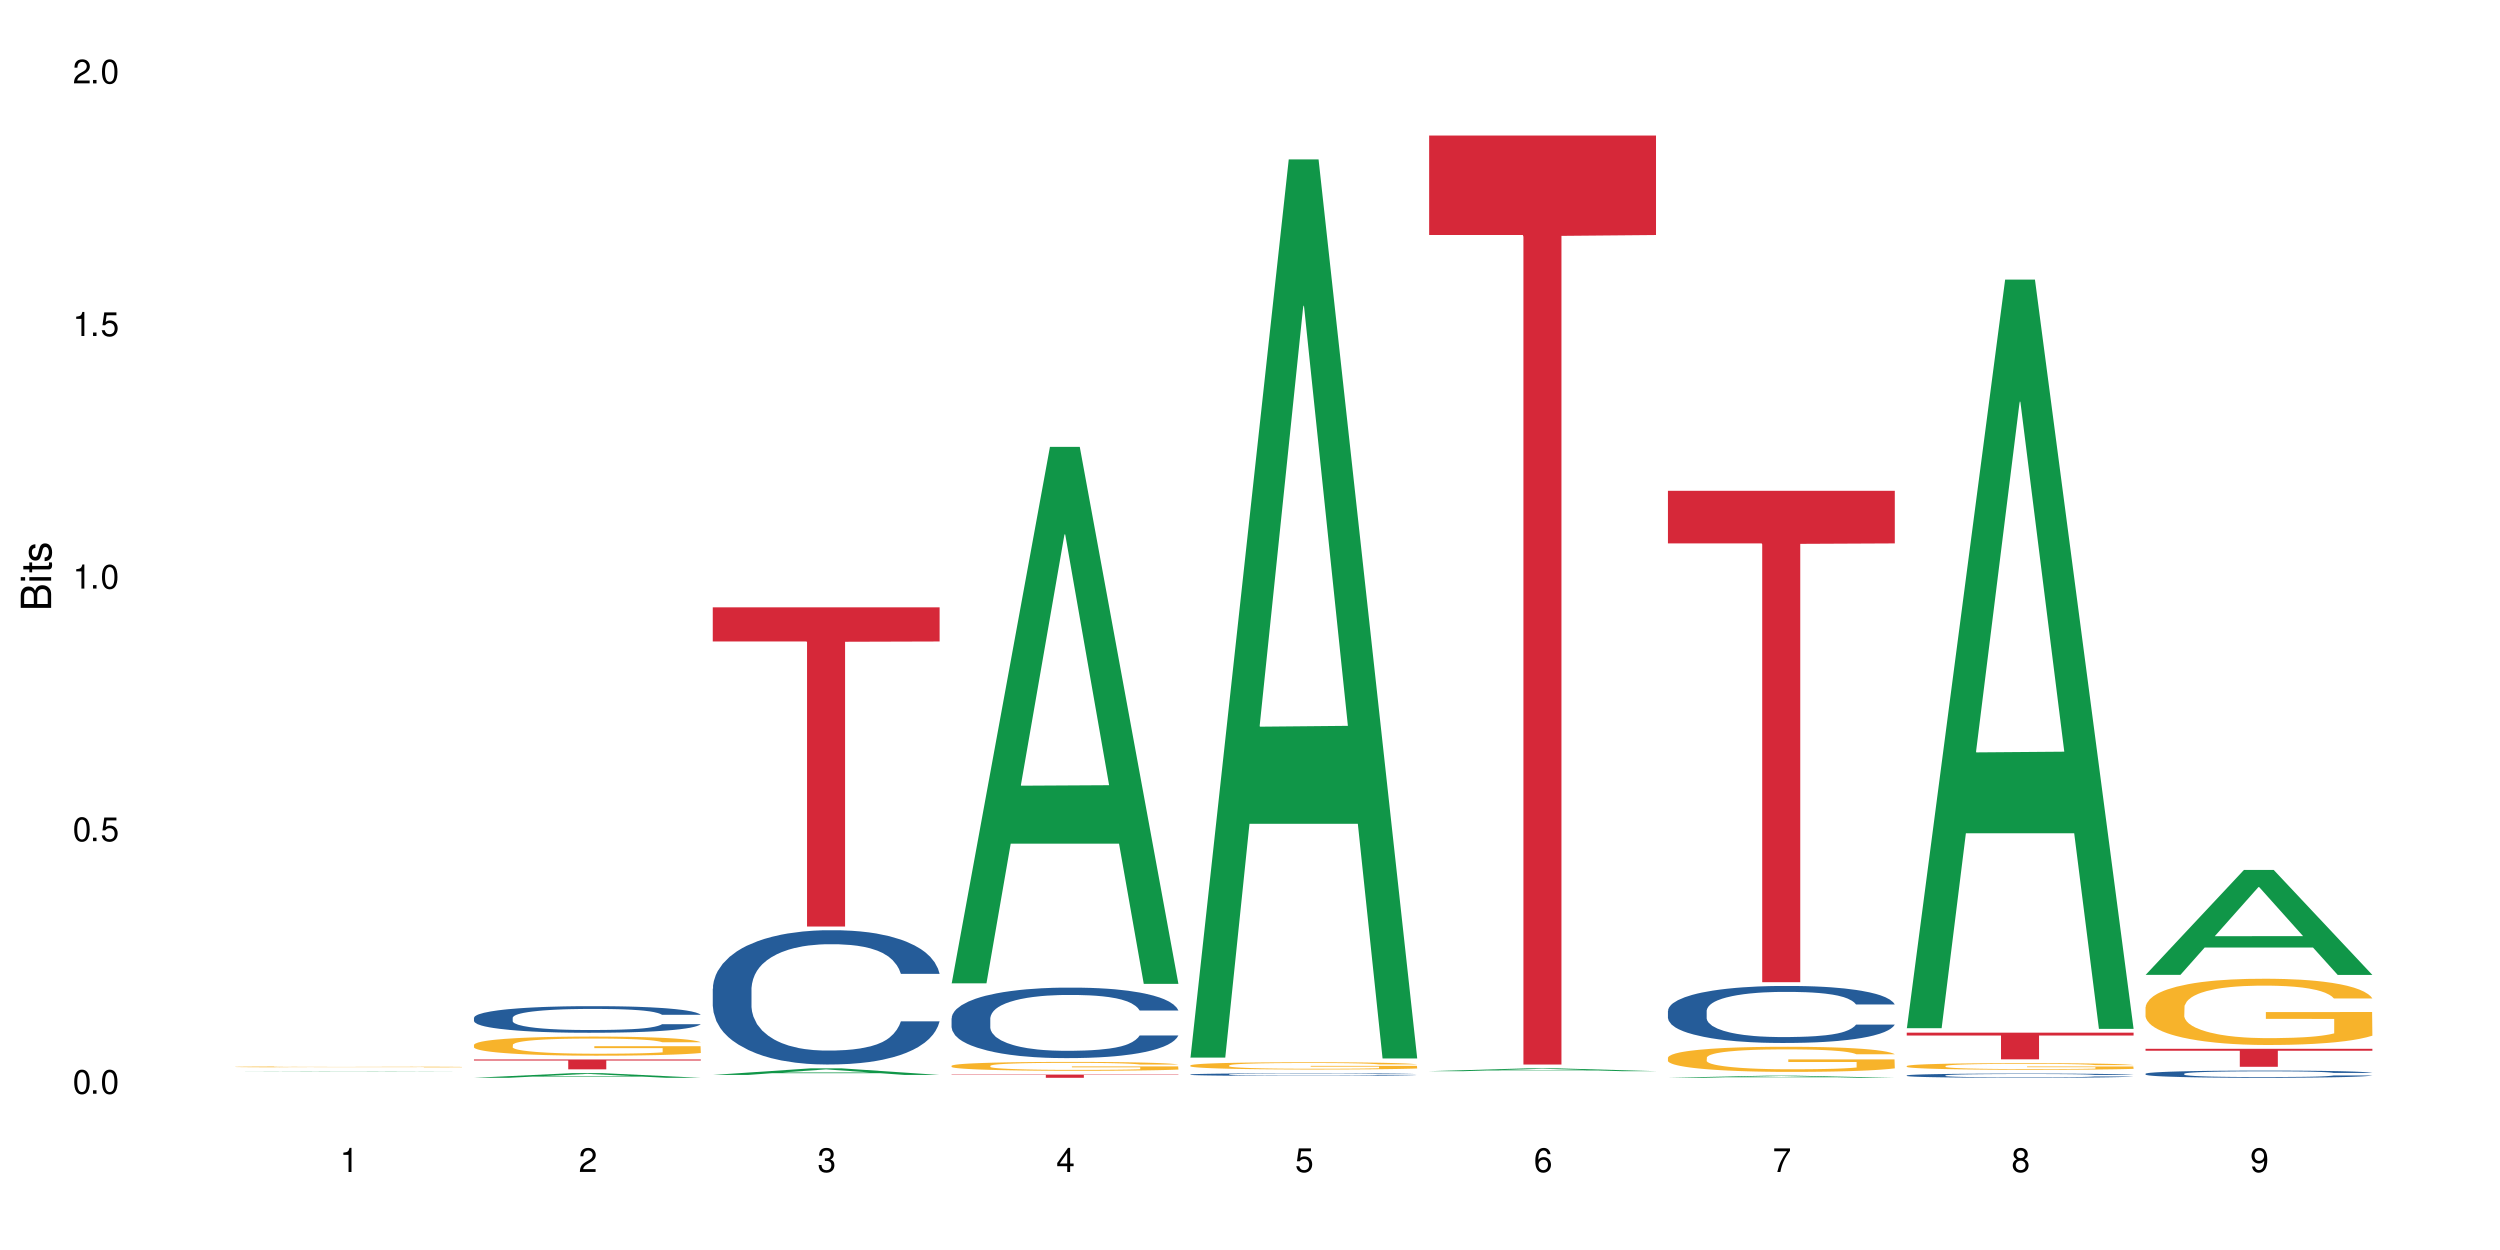
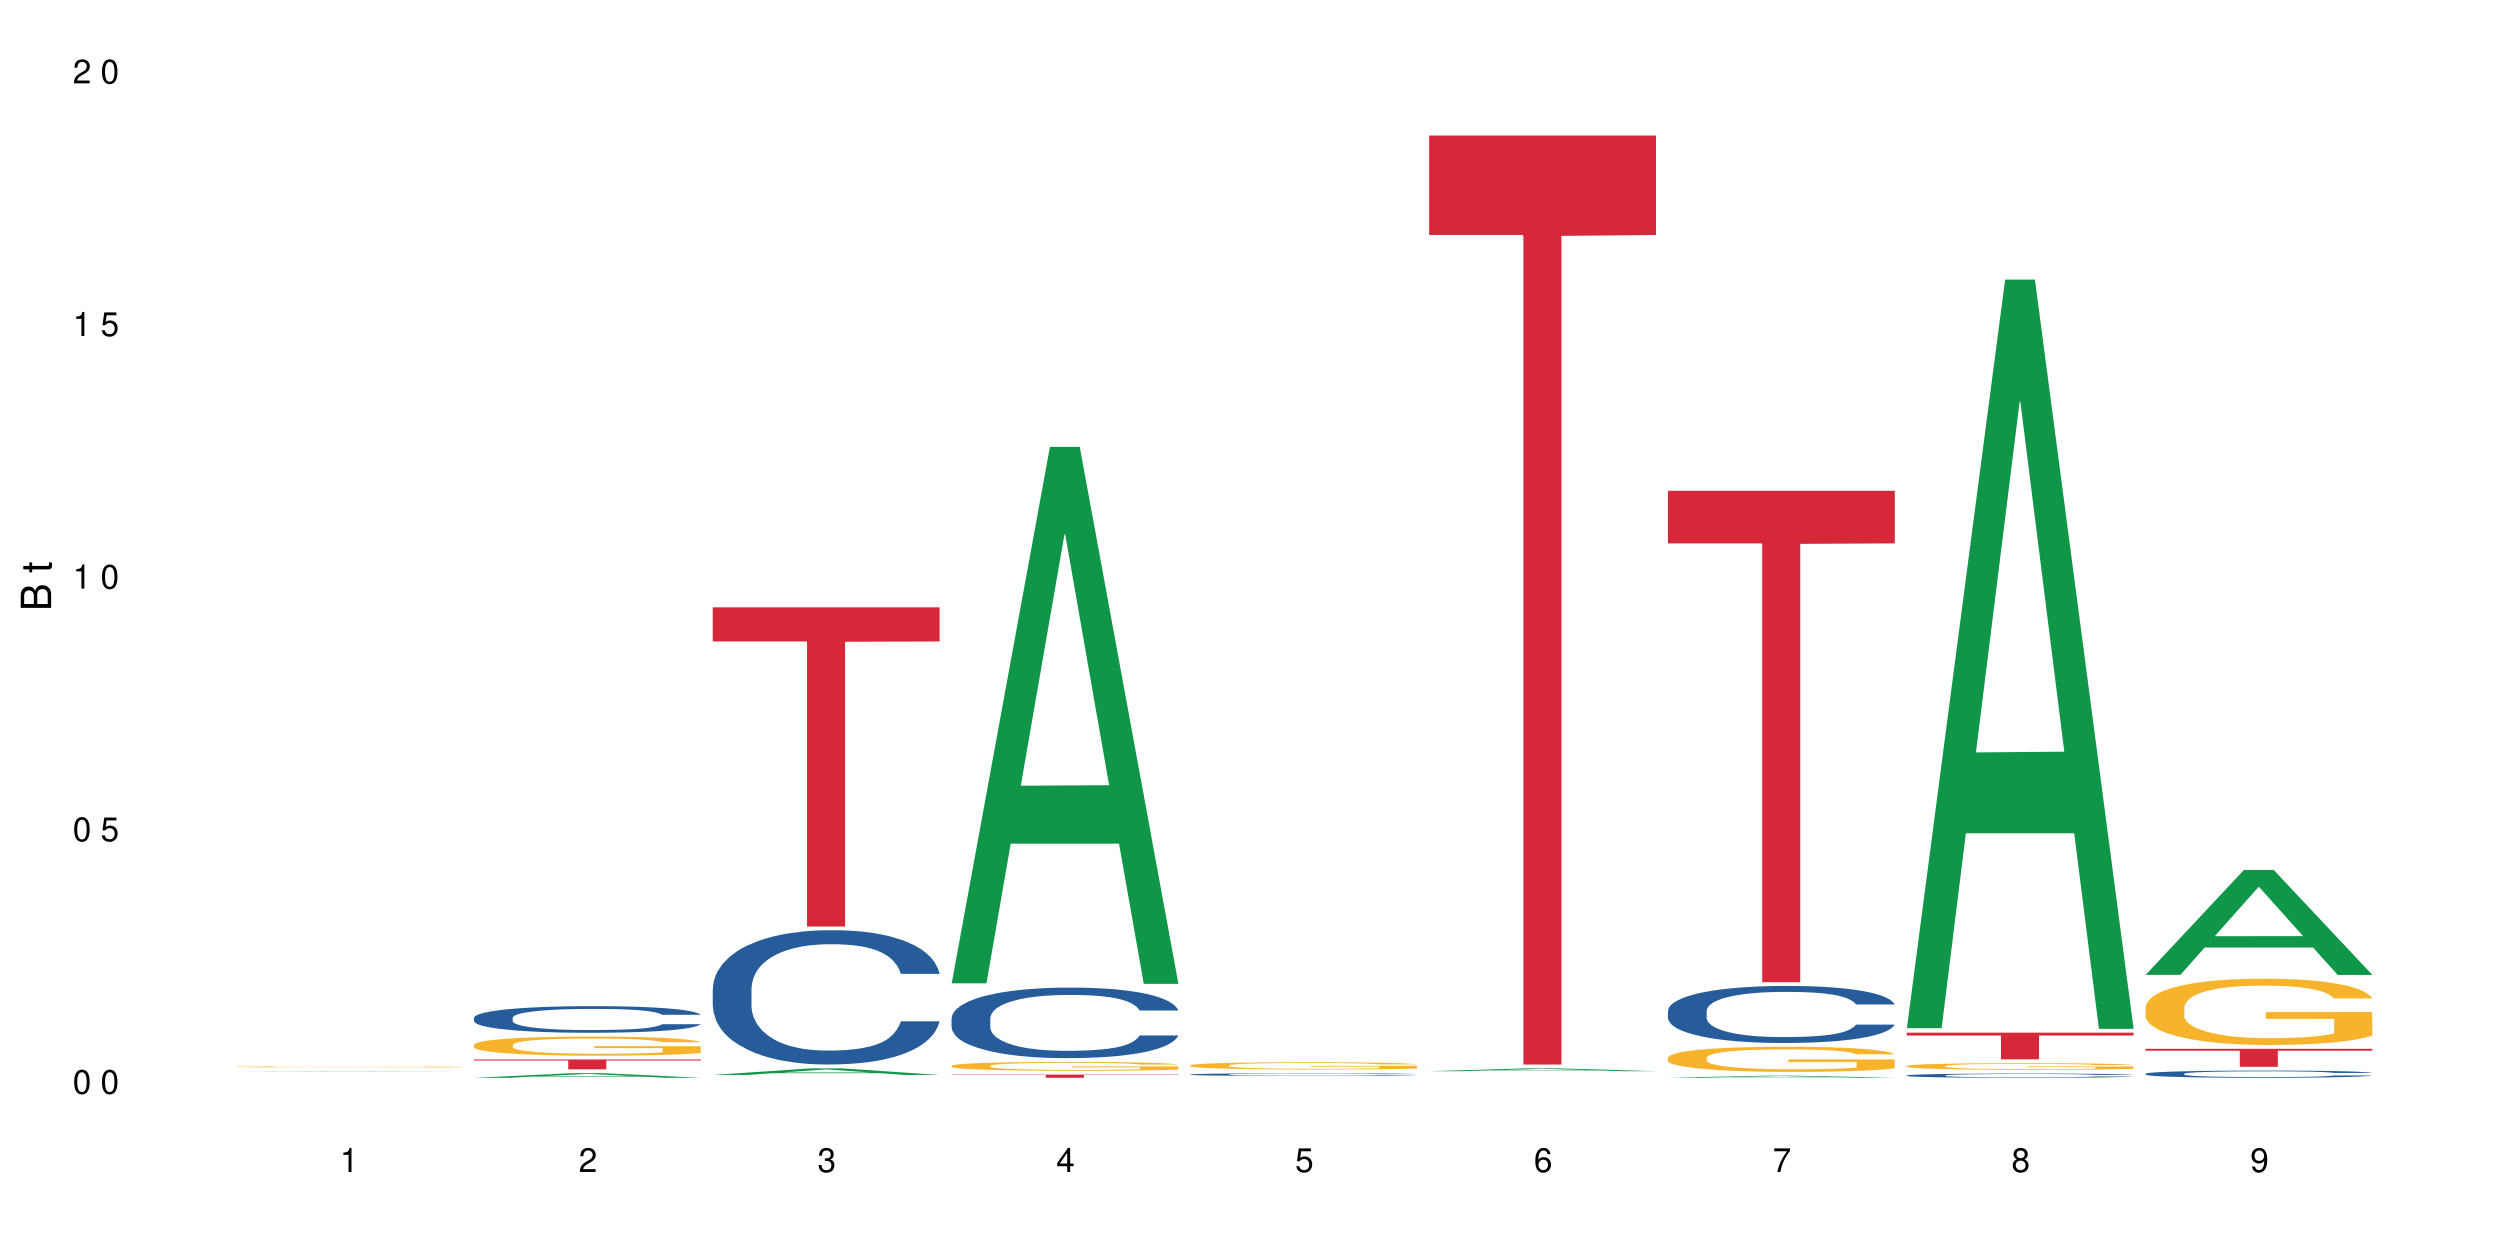
<svg xmlns="http://www.w3.org/2000/svg" xmlns:xlink="http://www.w3.org/1999/xlink" width="720" height="360" viewBox="0 0 720 360">
  <defs>
    <g>
      <g id="glyph-0-0">
</g>
      <g id="glyph-0-1">
        <path d="M 2.641 -6.938 C 2 -6.938 1.422 -6.656 1.078 -6.172 C 0.641 -5.562 0.406 -4.641 0.406 -3.359 C 0.406 -1.016 1.188 0.219 2.641 0.219 C 4.078 0.219 4.859 -1.016 4.859 -3.297 C 4.859 -4.641 4.656 -5.547 4.203 -6.172 C 3.844 -6.656 3.281 -6.938 2.641 -6.938 Z M 2.641 -6.188 C 3.547 -6.188 4 -5.25 4 -3.375 C 4 -1.406 3.562 -0.484 2.625 -0.484 C 1.734 -0.484 1.281 -1.438 1.281 -3.344 C 1.281 -5.25 1.734 -6.188 2.641 -6.188 Z M 2.641 -6.188 " />
      </g>
      <g id="glyph-0-2">
-         <path d="M 1.828 -1 L 0.828 -1 L 0.828 0 L 1.828 0 Z M 1.828 -1 " />
-       </g>
+         </g>
      <g id="glyph-0-3">
        <path d="M 4.562 -6.797 L 1.062 -6.797 L 0.547 -3.094 L 1.328 -3.094 C 1.719 -3.562 2.047 -3.734 2.578 -3.734 C 3.484 -3.734 4.062 -3.109 4.062 -2.094 C 4.062 -1.125 3.484 -0.531 2.578 -0.531 C 1.828 -0.531 1.375 -0.906 1.188 -1.672 L 0.328 -1.672 C 0.453 -1.109 0.547 -0.844 0.75 -0.594 C 1.125 -0.078 1.828 0.219 2.594 0.219 C 3.969 0.219 4.922 -0.781 4.922 -2.219 C 4.922 -3.562 4.031 -4.484 2.719 -4.484 C 2.25 -4.484 1.859 -4.359 1.469 -4.062 L 1.734 -5.969 L 4.562 -5.969 Z M 4.562 -6.797 " />
      </g>
      <g id="glyph-0-4">
        <path d="M 2.484 -4.938 L 2.484 0 L 3.328 0 L 3.328 -6.938 L 2.766 -6.938 C 2.469 -5.875 2.281 -5.734 0.984 -5.562 L 0.984 -4.938 Z M 2.484 -4.938 " />
      </g>
      <g id="glyph-0-5">
        <path d="M 4.859 -0.828 L 1.281 -0.828 C 1.359 -1.406 1.672 -1.781 2.5 -2.281 L 3.469 -2.828 C 4.406 -3.344 4.906 -4.062 4.906 -4.906 C 4.906 -5.484 4.672 -6.031 4.266 -6.406 C 3.859 -6.766 3.375 -6.938 2.719 -6.938 C 1.859 -6.938 1.219 -6.625 0.844 -6.031 C 0.609 -5.672 0.5 -5.234 0.484 -4.531 L 1.328 -4.531 C 1.359 -5.016 1.406 -5.281 1.531 -5.516 C 1.75 -5.938 2.188 -6.203 2.703 -6.203 C 3.469 -6.203 4.031 -5.641 4.031 -4.891 C 4.031 -4.344 3.719 -3.859 3.125 -3.516 L 2.234 -3 C 0.812 -2.172 0.406 -1.531 0.328 -0.016 L 4.859 -0.016 Z M 4.859 -0.828 " />
      </g>
      <g id="glyph-0-6">
        <path d="M 2.125 -3.188 L 2.578 -3.188 C 3.5 -3.188 3.984 -2.766 3.984 -1.922 C 3.984 -1.062 3.469 -0.531 2.594 -0.531 C 1.656 -0.531 1.203 -1 1.156 -2.016 L 0.312 -2.016 C 0.344 -1.453 0.438 -1.094 0.609 -0.781 C 0.953 -0.109 1.625 0.219 2.547 0.219 C 3.953 0.219 4.859 -0.625 4.859 -1.938 C 4.859 -2.828 4.516 -3.297 3.703 -3.594 C 4.344 -3.844 4.656 -4.328 4.656 -5.031 C 4.656 -6.219 3.875 -6.938 2.578 -6.938 C 1.203 -6.938 0.484 -6.172 0.453 -4.703 L 1.297 -4.703 C 1.312 -5.125 1.344 -5.359 1.453 -5.578 C 1.641 -5.969 2.062 -6.203 2.594 -6.203 C 3.344 -6.203 3.797 -5.75 3.797 -5 C 3.797 -4.516 3.609 -4.219 3.25 -4.047 C 3.016 -3.953 2.703 -3.922 2.125 -3.906 Z M 2.125 -3.188 " />
      </g>
      <g id="glyph-0-7">
        <path d="M 3.141 -1.672 L 3.141 0 L 3.984 0 L 3.984 -1.672 L 4.984 -1.672 L 4.984 -2.438 L 3.984 -2.438 L 3.984 -6.938 L 3.359 -6.938 L 0.266 -2.578 L 0.266 -1.672 Z M 3.141 -2.438 L 1 -2.438 L 3.141 -5.5 Z M 3.141 -2.438 " />
      </g>
      <g id="glyph-0-8">
        <path d="M 4.781 -5.125 C 4.609 -6.266 3.891 -6.938 2.844 -6.938 C 2.094 -6.938 1.422 -6.578 1.031 -5.953 C 0.594 -5.266 0.406 -4.422 0.406 -3.172 C 0.406 -2 0.578 -1.25 0.984 -0.641 C 1.359 -0.078 1.953 0.219 2.703 0.219 C 3.984 0.219 4.922 -0.75 4.922 -2.094 C 4.922 -3.375 4.062 -4.281 2.844 -4.281 C 2.172 -4.281 1.641 -4.031 1.281 -3.516 C 1.281 -5.234 1.828 -6.188 2.797 -6.188 C 3.391 -6.188 3.797 -5.797 3.938 -5.125 Z M 2.734 -3.531 C 3.547 -3.531 4.062 -2.953 4.062 -2.031 C 4.062 -1.156 3.484 -0.531 2.703 -0.531 C 1.922 -0.531 1.328 -1.188 1.328 -2.078 C 1.328 -2.938 1.906 -3.531 2.734 -3.531 Z M 2.734 -3.531 " />
      </g>
      <g id="glyph-0-9">
        <path d="M 4.984 -6.797 L 0.438 -6.797 L 0.438 -5.969 L 4.109 -5.969 C 2.5 -3.656 1.828 -2.234 1.328 0 L 2.219 0 C 2.594 -2.172 3.453 -4.047 4.984 -6.094 Z M 4.984 -6.797 " />
      </g>
      <g id="glyph-0-10">
        <path d="M 3.75 -3.656 C 4.469 -4.094 4.688 -4.438 4.688 -5.078 C 4.688 -6.172 3.844 -6.938 2.641 -6.938 C 1.438 -6.938 0.594 -6.172 0.594 -5.094 C 0.594 -4.438 0.812 -4.094 1.516 -3.656 C 0.734 -3.266 0.359 -2.703 0.359 -1.922 C 0.359 -0.656 1.281 0.219 2.641 0.219 C 3.984 0.219 4.922 -0.656 4.922 -1.922 C 4.922 -2.703 4.531 -3.266 3.75 -3.656 Z M 2.641 -6.188 C 3.359 -6.188 3.812 -5.75 3.812 -5.062 C 3.812 -4.406 3.344 -3.984 2.641 -3.984 C 1.922 -3.984 1.453 -4.406 1.453 -5.078 C 1.453 -5.75 1.922 -6.188 2.641 -6.188 Z M 2.641 -3.266 C 3.484 -3.266 4.062 -2.719 4.062 -1.906 C 4.062 -1.078 3.484 -0.531 2.625 -0.531 C 1.797 -0.531 1.219 -1.094 1.219 -1.906 C 1.219 -2.719 1.781 -3.266 2.641 -3.266 Z M 2.641 -3.266 " />
      </g>
      <g id="glyph-0-11">
        <path d="M 0.516 -1.578 C 0.672 -0.453 1.406 0.219 2.438 0.219 C 3.188 0.219 3.859 -0.141 4.266 -0.766 C 4.688 -1.453 4.891 -2.297 4.891 -3.547 C 4.891 -4.719 4.703 -5.453 4.312 -6.078 C 3.938 -6.641 3.344 -6.938 2.594 -6.938 C 1.297 -6.938 0.359 -5.969 0.359 -4.625 C 0.359 -3.344 1.234 -2.453 2.453 -2.453 C 3.094 -2.453 3.578 -2.672 4.016 -3.203 C 4 -1.484 3.469 -0.531 2.5 -0.531 C 1.906 -0.531 1.484 -0.906 1.359 -1.578 Z M 2.578 -6.203 C 3.375 -6.203 3.969 -5.531 3.969 -4.641 C 3.969 -3.797 3.391 -3.188 2.547 -3.188 C 1.734 -3.188 1.234 -3.766 1.234 -4.688 C 1.234 -5.562 1.797 -6.203 2.578 -6.203 Z M 2.578 -6.203 " />
      </g>
      <g id="glyph-1-0">
</g>
      <g id="glyph-1-1">
        <path d="M 0 -0.953 L 0 -4.891 C 0 -5.719 -0.234 -6.344 -0.734 -6.797 C -1.188 -7.234 -1.812 -7.469 -2.5 -7.469 C -3.547 -7.469 -4.188 -7 -4.625 -5.875 C -4.984 -6.688 -5.625 -7.094 -6.531 -7.094 C -7.172 -7.094 -7.734 -6.859 -8.141 -6.391 C -8.562 -5.922 -8.75 -5.344 -8.75 -4.5 L -8.75 -0.953 Z M -4.984 -2.062 L -7.766 -2.062 L -7.766 -4.219 C -7.766 -4.844 -7.688 -5.203 -7.453 -5.5 C -7.219 -5.812 -6.859 -5.969 -6.375 -5.969 C -5.891 -5.969 -5.531 -5.812 -5.297 -5.5 C -5.062 -5.203 -4.984 -4.844 -4.984 -4.219 Z M -0.984 -2.062 L -4 -2.062 L -4 -4.781 C -4 -5.766 -3.438 -6.359 -2.484 -6.359 C -1.547 -6.359 -0.984 -5.766 -0.984 -4.781 Z M -0.984 -2.062 " />
      </g>
      <g id="glyph-1-2">
-         <path d="M -6.281 -1.797 L -6.281 -0.797 L 0 -0.797 L 0 -1.797 Z M -8.75 -1.797 L -8.75 -0.797 L -7.484 -0.797 L -7.484 -1.797 Z M -8.75 -1.797 " />
-       </g>
+         </g>
      <g id="glyph-1-3">
        <path d="M -6.281 -3.047 L -6.281 -2.016 L -8.016 -2.016 L -8.016 -1.016 L -6.281 -1.016 L -6.281 -0.172 L -5.469 -0.172 L -5.469 -1.016 L -0.719 -1.016 C -0.078 -1.016 0.281 -1.453 0.281 -2.234 C 0.281 -2.5 0.25 -2.719 0.188 -3.047 L -0.641 -3.047 C -0.609 -2.906 -0.594 -2.766 -0.594 -2.562 C -0.594 -2.141 -0.719 -2.016 -1.156 -2.016 L -5.469 -2.016 L -5.469 -3.047 Z M -6.281 -3.047 " />
      </g>
      <g id="glyph-1-4">
-         <path d="M -4.531 -5.25 C -5.766 -5.25 -6.469 -4.422 -6.469 -2.969 C -6.469 -1.516 -5.719 -0.562 -4.547 -0.562 C -3.562 -0.562 -3.094 -1.062 -2.734 -2.562 L -2.516 -3.484 C -2.344 -4.188 -2.094 -4.469 -1.641 -4.469 C -1.047 -4.469 -0.641 -3.875 -0.641 -3 C -0.641 -2.453 -0.797 -2 -1.062 -1.75 C -1.25 -1.594 -1.422 -1.531 -1.875 -1.469 L -1.875 -0.406 C -0.422 -0.453 0.281 -1.266 0.281 -2.922 C 0.281 -4.5 -0.5 -5.516 -1.719 -5.516 C -2.656 -5.516 -3.172 -4.984 -3.469 -3.734 L -3.703 -2.766 C -3.891 -1.953 -4.156 -1.609 -4.594 -1.609 C -5.188 -1.609 -5.547 -2.125 -5.547 -2.938 C -5.547 -3.75 -5.203 -4.172 -4.531 -4.203 Z M -4.531 -5.25 " />
-       </g>
+         </g>
    </g>
  </defs>
  <rect x="-72" y="-36" width="864" height="432" fill="rgb(100%, 100%, 100%)" fill-opacity="1" />
  <path fill-rule="nonzero" fill="rgb(6.275%, 58.824%, 28.235%)" fill-opacity="1" d="M 67.73 308.602 L 67.801 308.602 L 96.07 308.5 L 104.656 308.5 L 133.066 308.602 L 123.082 308.602 L 115.965 308.574 L 84.762 308.574 L 77.781 308.602 L 67.73 308.602 L 87.766 308.562 L 113.102 308.562 L 100.469 308.516 L 100.188 308.516 L 87.695 308.562 L 87.766 308.562 Z M 67.73 308.602 " />
  <path fill-rule="nonzero" fill="rgb(96.863%, 70.196%, 16.863%)" fill-opacity="1" d="M 67.73 307.254 L 67.812 307.254 L 67.812 307.25 L 68.129 307.238 L 68.926 307.223 L 69.961 307.211 L 71.078 307.199 L 71.793 307.195 L 72.988 307.188 L 74.023 307.184 L 76.656 307.172 L 80 307.16 L 81.832 307.156 L 83.906 307.152 L 86.852 307.148 L 88.207 307.145 L 92.352 307.141 L 107.887 307.141 L 112.348 307.145 L 114.898 307.145 L 116.891 307.148 L 118.961 307.152 L 121.512 307.156 L 123.902 307.164 L 125.816 307.168 L 127.727 307.176 L 129.32 307.184 L 130.676 307.191 L 131.871 307.203 L 132.586 307.211 L 133.066 307.219 L 121.988 307.219 L 121.352 307.211 L 120.637 307.203 L 119.441 307.195 L 118.246 307.191 L 117.051 307.184 L 114.82 307.18 L 112.906 307.176 L 110.516 307.172 L 108.207 307.168 L 95.938 307.168 L 93.707 307.172 L 92.113 307.172 L 89.879 307.176 L 88.527 307.18 L 87.73 307.184 L 85.34 307.191 L 83.746 307.195 L 82.871 307.199 L 81.754 307.207 L 80.957 307.215 L 80.082 307.227 L 79.602 307.23 L 78.965 307.25 L 78.887 307.293 L 79.125 307.301 L 79.602 307.312 L 80.238 307.32 L 81.195 307.332 L 82.152 307.34 L 83.824 307.348 L 85.258 307.355 L 86.375 307.359 L 88.527 307.363 L 89.402 307.367 L 91.473 307.371 L 93.625 307.375 L 96.254 307.379 L 113.305 307.379 L 115.379 307.375 L 116.73 307.375 L 118.406 307.371 L 119.602 307.367 L 120.715 307.367 L 122.07 307.363 L 122.07 307.301 L 102.391 307.301 L 102.391 307.273 L 132.984 307.273 L 133.066 307.371 L 131.391 307.379 L 129.32 307.383 L 127.328 307.391 L 125.258 307.395 L 122.309 307.398 L 119.918 307.402 L 116.254 307.402 L 112.906 307.406 L 109.402 307.406 L 106.293 307.41 L 99.363 307.41 L 95.855 307.406 L 93.066 307.406 L 90.52 307.402 L 87.969 307.398 L 84.781 307.395 L 82.711 307.391 L 80.559 307.383 L 78.406 307.379 L 76.496 307.371 L 75.219 307.367 L 73.945 307.359 L 72.59 307.352 L 71.316 307.344 L 70.359 307.336 L 69.484 307.328 L 68.848 307.32 L 68.211 307.309 L 67.891 307.301 L 67.73 307.293 Z M 67.73 307.254 " />
  <path fill-rule="nonzero" fill="rgb(6.275%, 58.824%, 28.235%)" fill-opacity="1" d="M 136.504 310.406 L 136.574 310.402 L 164.844 309.062 L 173.43 309.062 L 201.836 310.406 L 191.855 310.406 L 184.738 310.055 L 153.535 310.055 L 146.555 310.406 L 136.504 310.406 L 156.535 309.91 L 181.875 309.91 L 169.242 309.281 L 169.102 309.281 L 168.961 309.285 L 156.469 309.91 L 156.535 309.91 Z M 136.504 310.406 " />
  <path fill-rule="nonzero" fill="rgb(14.51%, 36.078%, 60%)" fill-opacity="1" d="M 136.504 293.109 L 136.582 293.102 L 136.582 292.934 L 136.824 292.668 L 137.379 292.332 L 137.938 292.102 L 139.371 291.688 L 141.363 291.289 L 143.434 290.98 L 144.949 290.797 L 146.305 290.656 L 149.41 290.398 L 151.402 290.266 L 153.555 290.148 L 156.184 290.027 L 158.098 289.957 L 162.398 289.844 L 165.586 289.797 L 168.055 289.777 L 173.395 289.777 L 176.582 289.805 L 178.891 289.84 L 181.441 289.895 L 183.594 289.957 L 187.336 290.113 L 190.684 290.309 L 192.195 290.418 L 194.586 290.637 L 196.418 290.848 L 197.695 291.031 L 199.129 291.289 L 200.402 291.605 L 201.359 291.961 L 201.836 292.262 L 190.684 292.262 L 190.125 291.98 L 189.488 291.766 L 188.293 291.477 L 187.098 291.273 L 185.426 291.07 L 183.91 290.938 L 181.84 290.805 L 180.008 290.723 L 178.094 290.656 L 176.262 290.617 L 172.758 290.574 L 168.691 290.574 L 167.18 290.59 L 164.07 290.645 L 162.398 290.691 L 160.008 290.793 L 158.336 290.883 L 156.344 291.023 L 154.988 291.141 L 153.316 291.324 L 152.121 291.484 L 150.766 291.715 L 149.969 291.891 L 149.25 292.086 L 148.613 292.316 L 148.137 292.562 L 147.816 292.824 L 147.66 293.074 L 147.66 294.16 L 147.816 294.414 L 148.215 294.707 L 149.25 295.133 L 150.766 295.504 L 152.52 295.801 L 154.191 296.012 L 155.148 296.109 L 156.422 296.219 L 158.414 296.359 L 161.281 296.5 L 162.957 296.555 L 165.504 296.613 L 168.137 296.641 L 171.641 296.641 L 174.746 296.613 L 176.82 296.578 L 178.973 296.52 L 181.918 296.402 L 183.75 296.289 L 185.344 296.156 L 186.539 296.023 L 187.336 295.91 L 188.531 295.695 L 189.488 295.457 L 190.203 295.211 L 190.684 294.973 L 201.836 294.973 L 201.359 295.254 L 200.645 295.527 L 199.926 295.73 L 198.809 295.977 L 197.535 296.191 L 195.703 296.438 L 194.188 296.598 L 192.195 296.773 L 190.363 296.906 L 188.371 297.027 L 185.426 297.164 L 183.512 297.234 L 181.441 297.301 L 178.973 297.355 L 175.863 297.402 L 172.516 297.434 L 169.41 297.438 L 166.062 297.426 L 163.594 297.398 L 160.328 297.336 L 156.262 297.207 L 153.316 297.074 L 151.004 296.941 L 149.012 296.801 L 146.781 296.613 L 143.914 296.305 L 142.16 296.066 L 140.965 295.871 L 139.609 295.598 L 138.656 295.352 L 137.539 294.961 L 136.742 294.461 L 136.504 294.078 Z M 136.504 293.109 " />
  <path fill-rule="nonzero" fill="rgb(96.863%, 70.196%, 16.863%)" fill-opacity="1" d="M 136.504 300.891 L 136.582 300.887 L 136.582 300.785 L 136.902 300.559 L 137.699 300.246 L 138.734 299.988 L 139.852 299.789 L 140.566 299.684 L 141.762 299.531 L 142.797 299.422 L 145.426 299.195 L 148.773 298.98 L 150.605 298.891 L 152.68 298.805 L 155.625 298.711 L 156.98 298.676 L 161.125 298.594 L 165.824 298.543 L 171.004 298.527 L 173.395 298.535 L 176.66 298.555 L 181.121 298.609 L 183.672 298.66 L 185.664 298.711 L 187.734 298.777 L 190.285 298.875 L 192.676 298.996 L 194.586 299.117 L 196.5 299.27 L 198.094 299.43 L 199.449 299.605 L 200.645 299.816 L 201.359 299.992 L 201.836 300.172 L 190.762 300.172 L 190.125 299.992 L 189.41 299.859 L 188.215 299.691 L 187.02 299.57 L 185.824 299.477 L 183.594 299.344 L 181.68 299.266 L 179.289 299.195 L 176.98 299.148 L 174.348 299.117 L 172.758 299.109 L 168.535 299.109 L 164.707 299.145 L 162.477 299.184 L 160.883 299.223 L 158.652 299.301 L 157.301 299.359 L 156.504 299.398 L 154.113 299.555 L 152.52 299.695 L 151.641 299.793 L 150.527 299.945 L 149.73 300.078 L 148.852 300.281 L 148.375 300.434 L 147.738 300.773 L 147.66 301.68 L 147.898 301.871 L 148.375 302.078 L 149.012 302.262 L 149.969 302.453 L 150.926 302.598 L 152.598 302.793 L 154.031 302.926 L 155.148 303.012 L 157.301 303.145 L 158.176 303.191 L 160.246 303.281 L 162.398 303.352 L 165.027 303.414 L 167.02 303.441 L 170.207 303.469 L 174.27 303.469 L 179.051 303.438 L 182.078 303.398 L 184.148 303.359 L 185.504 303.324 L 187.176 303.266 L 188.371 303.215 L 189.488 303.16 L 190.844 303.074 L 190.844 301.871 L 171.164 301.867 L 171.164 301.305 L 201.758 301.297 L 201.836 303.266 L 200.164 303.402 L 198.094 303.535 L 196.102 303.633 L 194.031 303.719 L 191.082 303.816 L 188.691 303.875 L 185.027 303.945 L 181.68 303.992 L 178.176 304.023 L 175.066 304.039 L 171.402 304.043 L 168.137 304.031 L 164.629 304.004 L 161.84 303.961 L 159.289 303.91 L 156.742 303.848 L 153.555 303.738 L 151.484 303.656 L 149.332 303.551 L 147.18 303.422 L 145.27 303.285 L 143.992 303.18 L 142.719 303.059 L 141.363 302.91 L 140.09 302.738 L 139.133 302.582 L 138.258 302.406 L 137.617 302.238 L 136.98 302.012 L 136.664 301.832 L 136.504 301.676 Z M 136.504 300.891 " />
  <path fill-rule="nonzero" fill="rgb(83.922%, 15.686%, 22.353%)" fill-opacity="1" d="M 136.504 305.133 L 201.836 305.133 L 201.836 305.438 L 174.609 305.438 L 174.609 307.973 L 163.652 307.973 L 163.652 305.441 L 163.496 305.438 L 136.504 305.438 Z M 136.504 305.133 " />
  <path fill-rule="nonzero" fill="rgb(6.275%, 58.824%, 28.235%)" fill-opacity="1" d="M 205.277 309.586 L 205.348 309.582 L 233.617 307.672 L 242.203 307.672 L 270.609 309.586 L 260.629 309.586 L 253.508 309.086 L 222.309 309.086 L 215.328 309.586 L 205.277 309.586 L 225.309 308.879 L 250.648 308.879 L 238.012 307.984 L 237.875 307.984 L 237.734 307.988 L 225.238 308.879 L 225.309 308.879 Z M 205.277 309.586 " />
  <path fill-rule="nonzero" fill="rgb(14.51%, 36.078%, 60%)" fill-opacity="1" d="M 205.277 284.742 L 205.355 284.707 L 205.355 283.859 L 205.594 282.52 L 206.152 280.82 L 206.711 279.656 L 208.145 277.57 L 210.137 275.555 L 212.207 274 L 213.723 273.082 L 215.078 272.375 L 218.184 271.07 L 220.176 270.398 L 222.328 269.797 L 224.957 269.195 L 226.867 268.844 L 231.172 268.277 L 234.359 268.031 L 236.828 267.922 L 242.168 267.922 L 245.352 268.066 L 247.664 268.242 L 250.215 268.523 L 252.363 268.844 L 256.109 269.621 L 259.457 270.609 L 260.969 271.176 L 263.359 272.27 L 265.191 273.332 L 266.469 274.25 L 267.902 275.555 L 269.176 277.145 L 270.133 278.949 L 270.609 280.469 L 259.457 280.469 L 258.898 279.055 L 258.262 277.961 L 257.066 276.512 L 255.871 275.484 L 254.195 274.461 L 252.684 273.789 L 250.613 273.117 L 248.777 272.695 L 246.867 272.375 L 245.035 272.164 L 241.527 271.953 L 237.465 271.953 L 235.953 272.023 L 232.844 272.305 L 231.172 272.551 L 228.781 273.047 L 227.109 273.508 L 225.117 274.215 L 223.762 274.812 L 222.09 275.734 L 220.895 276.547 L 219.539 277.711 L 218.742 278.594 L 218.023 279.586 L 217.387 280.75 L 216.91 281.988 L 216.59 283.297 L 216.43 284.566 L 216.43 290.043 L 216.59 291.316 L 216.988 292.801 L 218.023 294.957 L 219.539 296.828 L 221.293 298.312 L 222.965 299.375 L 223.922 299.867 L 225.195 300.434 L 227.188 301.141 L 230.055 301.848 L 231.73 302.129 L 234.277 302.414 L 236.906 302.555 L 240.414 302.555 L 243.52 302.414 L 245.594 302.234 L 247.742 301.953 L 250.691 301.352 L 252.523 300.785 L 254.117 300.117 L 255.312 299.445 L 256.109 298.879 L 257.305 297.781 L 258.262 296.582 L 258.977 295.344 L 259.457 294.145 L 270.609 294.145 L 270.133 295.559 L 269.414 296.934 L 268.699 297.961 L 267.582 299.195 L 266.309 300.293 L 264.477 301.527 L 262.961 302.34 L 260.969 303.227 L 259.137 303.895 L 257.145 304.496 L 254.195 305.203 L 252.285 305.559 L 250.215 305.875 L 247.742 306.156 L 244.637 306.406 L 241.289 306.547 L 238.184 306.582 L 234.836 306.512 L 232.367 306.371 L 229.098 306.051 L 225.035 305.414 L 222.09 304.746 L 219.777 304.074 L 217.785 303.367 L 215.555 302.414 L 212.688 300.855 L 210.934 299.656 L 209.738 298.668 L 208.383 297.289 L 207.426 296.051 L 206.312 294.074 L 205.516 291.562 L 205.277 289.621 Z M 205.277 284.742 " />
  <path fill-rule="nonzero" fill="rgb(83.922%, 15.686%, 22.353%)" fill-opacity="1" d="M 205.277 174.906 L 270.609 174.906 L 270.609 184.746 L 243.383 184.832 L 243.383 266.832 L 232.426 266.832 L 232.426 184.918 L 232.266 184.746 L 205.277 184.746 Z M 205.277 174.906 " />
  <path fill-rule="nonzero" fill="rgb(6.275%, 58.824%, 28.235%)" fill-opacity="1" d="M 274.051 283.207 L 274.117 283.062 L 302.387 128.691 L 310.973 128.691 L 339.383 283.352 L 329.402 283.352 L 322.281 242.98 L 291.082 242.98 L 284.102 283.207 L 274.051 283.207 L 294.082 226.281 L 319.422 226.137 L 306.785 153.961 L 306.645 153.816 L 306.508 154.25 L 294.012 226.137 L 294.082 226.281 Z M 274.051 283.207 " />
  <path fill-rule="nonzero" fill="rgb(14.51%, 36.078%, 60%)" fill-opacity="1" d="M 274.051 293.273 L 274.129 293.254 L 274.129 292.809 L 274.367 292.105 L 274.926 291.215 L 275.484 290.602 L 276.918 289.508 L 278.91 288.449 L 280.98 287.633 L 282.496 287.148 L 283.848 286.777 L 286.957 286.094 L 288.949 285.738 L 291.102 285.426 L 293.73 285.109 L 295.641 284.922 L 299.945 284.625 L 303.129 284.496 L 305.602 284.441 L 310.938 284.441 L 314.125 284.516 L 316.438 284.609 L 318.984 284.758 L 321.137 284.922 L 324.883 285.332 L 328.23 285.852 L 329.742 286.148 L 332.133 286.723 L 333.965 287.281 L 335.238 287.762 L 336.676 288.449 L 337.949 289.285 L 338.906 290.23 L 339.383 291.027 L 328.23 291.027 L 327.672 290.285 L 327.035 289.711 L 325.84 288.949 L 324.645 288.41 L 322.969 287.875 L 321.457 287.52 L 319.383 287.168 L 317.551 286.945 L 315.641 286.777 L 313.809 286.668 L 310.301 286.555 L 306.238 286.555 L 304.723 286.594 L 301.617 286.742 L 299.945 286.871 L 297.555 287.133 L 295.879 287.371 L 293.887 287.742 L 292.535 288.059 L 290.859 288.543 L 289.664 288.969 L 288.312 289.582 L 287.516 290.043 L 286.797 290.562 L 286.16 291.176 L 285.684 291.824 L 285.363 292.512 L 285.203 293.18 L 285.203 296.055 L 285.363 296.723 L 285.762 297.504 L 286.797 298.637 L 288.312 299.617 L 290.062 300.398 L 291.738 300.953 L 292.691 301.215 L 293.969 301.512 L 295.961 301.883 L 298.828 302.254 L 300.5 302.402 L 303.051 302.551 L 305.68 302.625 L 309.188 302.625 L 312.293 302.551 L 314.363 302.457 L 316.516 302.309 L 319.465 301.992 L 321.297 301.695 L 322.891 301.344 L 324.086 300.992 L 324.883 300.695 L 326.078 300.121 L 327.035 299.488 L 327.75 298.84 L 328.23 298.207 L 339.383 298.207 L 338.906 298.949 L 338.188 299.676 L 337.473 300.211 L 336.355 300.863 L 335.082 301.438 L 333.25 302.086 L 331.734 302.512 L 329.742 302.977 L 327.91 303.328 L 325.918 303.645 L 322.969 304.016 L 321.059 304.203 L 318.984 304.367 L 316.516 304.516 L 313.41 304.648 L 310.062 304.723 L 306.957 304.738 L 303.609 304.703 L 301.141 304.629 L 297.871 304.461 L 293.809 304.129 L 290.859 303.773 L 288.551 303.422 L 286.559 303.051 L 284.328 302.551 L 281.457 301.734 L 279.707 301.102 L 278.512 300.582 L 277.156 299.859 L 276.199 299.211 L 275.086 298.172 L 274.289 296.855 L 274.051 295.832 Z M 274.051 293.273 " />
  <path fill-rule="nonzero" fill="rgb(96.863%, 70.196%, 16.863%)" fill-opacity="1" d="M 274.051 306.93 L 274.129 306.926 L 274.129 306.879 L 274.449 306.773 L 275.246 306.629 L 276.281 306.508 L 277.395 306.414 L 278.113 306.367 L 279.309 306.297 L 280.344 306.246 L 282.973 306.141 L 286.32 306.039 L 288.152 306 L 290.223 305.957 L 293.172 305.914 L 294.527 305.898 L 298.668 305.859 L 303.371 305.836 L 308.547 305.828 L 310.938 305.832 L 314.207 305.84 L 318.668 305.867 L 321.219 305.891 L 323.207 305.914 L 325.281 305.945 L 327.832 305.992 L 330.219 306.047 L 332.133 306.105 L 334.043 306.176 L 335.637 306.25 L 336.992 306.332 L 338.188 306.43 L 338.906 306.512 L 339.383 306.594 L 328.309 306.594 L 327.672 306.512 L 326.953 306.449 L 325.758 306.371 L 324.562 306.316 L 323.367 306.27 L 321.137 306.211 L 319.227 306.172 L 316.836 306.141 L 314.523 306.117 L 311.895 306.105 L 310.301 306.098 L 306.078 306.098 L 302.254 306.117 L 300.023 306.133 L 298.43 306.152 L 296.199 306.188 L 294.844 306.215 L 294.047 306.234 L 291.656 306.309 L 290.062 306.375 L 289.188 306.418 L 288.07 306.488 L 287.273 306.551 L 286.398 306.645 L 285.922 306.715 L 285.285 306.875 L 285.203 307.297 L 285.441 307.387 L 285.922 307.48 L 286.559 307.566 L 287.516 307.656 L 288.469 307.723 L 290.145 307.812 L 291.578 307.875 L 292.691 307.914 L 294.844 307.977 L 295.723 308 L 297.793 308.043 L 299.945 308.074 L 302.574 308.102 L 304.566 308.117 L 307.75 308.129 L 311.816 308.129 L 316.598 308.113 L 319.625 308.094 L 321.695 308.078 L 323.051 308.059 L 324.723 308.035 L 325.918 308.012 L 327.035 307.984 L 328.387 307.945 L 328.387 307.387 L 308.707 307.383 L 308.707 307.121 L 339.305 307.117 L 339.383 308.035 L 337.711 308.098 L 335.637 308.16 L 333.645 308.207 L 331.574 308.246 L 328.625 308.289 L 326.238 308.316 L 322.57 308.352 L 319.227 308.371 L 315.719 308.387 L 312.613 308.395 L 308.945 308.395 L 305.68 308.391 L 302.176 308.375 L 299.387 308.359 L 296.836 308.336 L 294.285 308.305 L 291.102 308.254 L 289.027 308.215 L 286.875 308.164 L 284.727 308.105 L 282.812 308.043 L 281.539 307.996 L 280.266 307.938 L 278.91 307.867 L 277.633 307.789 L 276.68 307.715 L 275.801 307.633 L 275.164 307.559 L 274.527 307.453 L 274.207 307.367 L 274.051 307.293 Z M 274.051 306.93 " />
  <path fill-rule="nonzero" fill="rgb(83.922%, 15.686%, 22.353%)" fill-opacity="1" d="M 274.051 309.484 L 339.383 309.484 L 339.383 309.586 L 312.152 309.586 L 312.152 310.406 L 301.199 310.406 L 301.199 309.586 L 274.051 309.586 Z M 274.051 309.484 " />
-   <path fill-rule="nonzero" fill="rgb(6.275%, 58.824%, 28.235%)" fill-opacity="1" d="M 342.82 304.59 L 342.891 304.348 L 371.16 45.906 L 379.746 45.906 L 408.156 304.836 L 398.176 304.836 L 391.055 237.246 L 359.852 237.246 L 352.875 304.59 L 342.82 304.59 L 362.855 209.285 L 388.191 209.043 L 375.559 88.207 L 375.418 87.965 L 375.281 88.695 L 362.785 209.043 L 362.855 209.285 Z M 342.82 304.59 " />
  <path fill-rule="nonzero" fill="rgb(14.51%, 36.078%, 60%)" fill-opacity="1" d="M 342.82 309.441 L 342.902 309.441 L 342.902 309.426 L 343.141 309.398 L 343.699 309.363 L 344.258 309.34 L 345.691 309.301 L 347.684 309.262 L 349.754 309.23 L 351.266 309.211 L 352.621 309.195 L 355.73 309.172 L 357.723 309.156 L 359.871 309.145 L 362.5 309.133 L 364.414 309.125 L 368.715 309.117 L 371.902 309.109 L 382.898 309.109 L 385.211 309.113 L 387.758 309.121 L 389.91 309.125 L 393.656 309.141 L 397 309.16 L 398.516 309.172 L 400.906 309.195 L 402.738 309.215 L 404.012 309.234 L 405.445 309.262 L 406.723 309.293 L 407.68 309.328 L 408.156 309.359 L 397 309.359 L 396.445 309.328 L 395.805 309.309 L 394.609 309.277 L 393.414 309.258 L 391.742 309.238 L 390.23 309.227 L 388.156 309.211 L 386.324 309.203 L 384.414 309.195 L 382.578 309.191 L 379.074 309.188 L 375.012 309.188 L 373.496 309.191 L 370.391 309.195 L 368.715 309.199 L 366.324 309.211 L 364.652 309.219 L 362.66 309.234 L 361.305 309.246 L 359.633 309.262 L 358.438 309.281 L 357.082 309.301 L 356.285 309.32 L 355.57 309.34 L 354.934 309.363 L 354.453 309.387 L 354.137 309.414 L 353.977 309.438 L 353.977 309.547 L 354.137 309.574 L 354.535 309.602 L 355.57 309.645 L 357.082 309.684 L 358.836 309.711 L 360.508 309.734 L 361.465 309.742 L 362.742 309.754 L 364.734 309.77 L 367.602 309.781 L 369.273 309.789 L 371.824 309.793 L 374.453 309.797 L 377.957 309.797 L 381.066 309.793 L 383.137 309.789 L 385.289 309.785 L 388.238 309.773 L 390.07 309.762 L 392.859 309.734 L 393.656 309.723 L 394.852 309.703 L 395.805 309.676 L 396.523 309.652 L 397 309.629 L 408.156 309.629 L 407.68 309.656 L 406.961 309.684 L 406.242 309.703 L 405.129 309.73 L 403.852 309.75 L 402.02 309.777 L 400.508 309.793 L 398.516 309.809 L 396.684 309.824 L 394.691 309.836 L 391.742 309.848 L 389.832 309.855 L 387.758 309.863 L 385.289 309.867 L 382.18 309.871 L 378.836 309.875 L 372.383 309.875 L 369.91 309.871 L 366.645 309.867 L 362.582 309.852 L 359.633 309.84 L 357.324 309.824 L 355.332 309.812 L 353.102 309.793 L 350.23 309.762 L 348.48 309.738 L 347.285 309.719 L 345.93 309.691 L 344.973 309.668 L 343.859 309.629 L 343.062 309.578 L 342.82 309.539 Z M 342.82 309.441 " />
  <path fill-rule="nonzero" fill="rgb(96.863%, 70.196%, 16.863%)" fill-opacity="1" d="M 342.82 306.82 L 342.902 306.82 L 342.902 306.781 L 343.219 306.695 L 344.016 306.578 L 345.051 306.48 L 346.168 306.402 L 346.887 306.363 L 348.082 306.305 L 349.117 306.262 L 351.746 306.176 L 355.094 306.098 L 356.926 306.062 L 358.996 306.031 L 361.945 305.992 L 363.297 305.98 L 367.441 305.949 L 372.141 305.93 L 377.32 305.926 L 379.711 305.926 L 382.977 305.934 L 387.441 305.953 L 389.988 305.973 L 391.98 305.992 L 394.055 306.02 L 396.602 306.055 L 398.992 306.102 L 400.906 306.148 L 402.816 306.207 L 404.41 306.266 L 405.766 306.332 L 406.961 306.414 L 407.68 306.48 L 408.156 306.547 L 397.082 306.547 L 396.445 306.48 L 395.727 306.43 L 394.531 306.367 L 393.336 306.32 L 392.141 306.285 L 389.91 306.234 L 387.996 306.203 L 385.609 306.176 L 383.297 306.16 L 380.668 306.148 L 379.074 306.145 L 374.852 306.145 L 371.027 306.156 L 368.797 306.172 L 367.203 306.188 L 364.973 306.219 L 363.617 306.238 L 362.82 306.254 L 360.43 306.316 L 358.836 306.367 L 357.961 306.406 L 356.844 306.461 L 356.047 306.512 L 355.172 306.59 L 354.695 306.648 L 354.055 306.777 L 353.977 307.121 L 354.215 307.195 L 354.695 307.273 L 355.332 307.34 L 356.285 307.414 L 357.242 307.469 L 358.918 307.543 L 360.352 307.594 L 361.465 307.625 L 363.617 307.68 L 364.492 307.695 L 366.566 307.73 L 368.715 307.758 L 371.344 307.781 L 373.336 307.789 L 376.523 307.801 L 380.59 307.801 L 385.367 307.789 L 388.395 307.773 L 390.469 307.758 L 391.824 307.746 L 393.496 307.723 L 394.691 307.703 L 395.805 307.684 L 397.16 307.652 L 397.16 307.195 L 377.48 307.191 L 377.48 306.977 L 408.074 306.977 L 408.156 307.723 L 406.484 307.777 L 404.41 307.824 L 402.418 307.863 L 400.348 307.895 L 397.398 307.934 L 395.008 307.957 L 391.344 307.98 L 387.996 308 L 384.492 308.012 L 381.387 308.016 L 377.719 308.02 L 374.453 308.016 L 370.949 308.004 L 368.16 307.988 L 365.609 307.969 L 363.059 307.945 L 359.871 307.902 L 357.801 307.871 L 355.648 307.832 L 353.5 307.785 L 351.586 307.73 L 350.312 307.691 L 349.035 307.645 L 347.684 307.59 L 346.406 307.523 L 345.449 307.465 L 344.574 307.398 L 343.938 307.332 L 343.301 307.246 L 342.98 307.18 L 342.82 307.121 Z M 342.82 306.82 " />
  <path fill-rule="nonzero" fill="rgb(6.275%, 58.824%, 28.235%)" fill-opacity="1" d="M 411.594 308.496 L 411.664 308.496 L 439.934 307.68 L 448.52 307.68 L 476.93 308.496 L 466.945 308.496 L 459.828 308.285 L 428.625 308.285 L 421.645 308.496 L 411.594 308.496 L 431.629 308.195 L 456.965 308.195 L 444.332 307.812 L 444.051 307.812 L 431.559 308.195 L 431.629 308.195 Z M 411.594 308.496 " />
  <path fill-rule="nonzero" fill="rgb(14.51%, 36.078%, 60%)" fill-opacity="1" d="M 411.594 309.586 L 476.93 309.586 L 422.75 309.586 L 422.91 309.59 L 476.93 309.59 L 411.832 309.59 Z M 411.594 309.586 " />
  <path fill-rule="nonzero" fill="rgb(83.922%, 15.686%, 22.353%)" fill-opacity="1" d="M 411.594 39.043 L 476.93 39.043 L 476.93 67.684 L 449.699 67.934 L 449.699 306.59 L 438.746 306.59 L 438.746 68.184 L 438.586 67.684 L 411.594 67.684 Z M 411.594 39.043 " />
  <path fill-rule="nonzero" fill="rgb(6.275%, 58.824%, 28.235%)" fill-opacity="1" d="M 480.367 310.406 L 480.438 310.406 L 508.707 309.797 L 517.293 309.797 L 545.703 310.406 L 535.719 310.406 L 528.602 310.246 L 497.398 310.246 L 490.418 310.406 L 480.367 310.406 L 500.398 310.18 L 525.738 310.18 L 513.105 309.895 L 512.965 309.895 L 512.824 309.898 L 500.332 310.18 L 500.398 310.18 Z M 480.367 310.406 " />
  <path fill-rule="nonzero" fill="rgb(14.51%, 36.078%, 60%)" fill-opacity="1" d="M 480.367 291.105 L 480.445 291.09 L 480.445 290.73 L 480.688 290.16 L 481.242 289.438 L 481.801 288.941 L 483.234 288.059 L 485.227 287.203 L 487.301 286.543 L 488.812 286.152 L 490.168 285.852 L 493.273 285.297 L 495.266 285.012 L 497.418 284.754 L 500.047 284.5 L 501.961 284.352 L 506.262 284.109 L 509.449 284.004 L 511.918 283.961 L 517.258 283.961 L 520.445 284.02 L 522.754 284.094 L 525.305 284.215 L 527.457 284.352 L 531.199 284.68 L 534.547 285.102 L 536.059 285.34 L 538.449 285.805 L 540.285 286.258 L 541.559 286.648 L 542.992 287.203 L 544.266 287.879 L 545.223 288.645 L 545.703 289.289 L 534.547 289.289 L 533.988 288.688 L 533.352 288.223 L 532.156 287.605 L 530.961 287.172 L 529.289 286.738 L 527.773 286.453 L 525.703 286.168 L 523.871 285.988 L 521.957 285.852 L 520.125 285.762 L 516.621 285.672 L 512.555 285.672 L 511.043 285.703 L 507.934 285.82 L 506.262 285.926 L 503.871 286.137 L 502.199 286.332 L 500.207 286.633 L 498.852 286.887 L 497.18 287.277 L 495.984 287.621 L 494.629 288.117 L 493.832 288.492 L 493.117 288.914 L 492.477 289.406 L 492 289.934 L 491.68 290.488 L 491.523 291.027 L 491.523 293.355 L 491.68 293.895 L 492.078 294.523 L 493.117 295.441 L 494.629 296.234 L 496.383 296.867 L 498.055 297.316 L 499.012 297.527 L 500.285 297.766 L 502.277 298.066 L 505.145 298.367 L 506.82 298.488 L 509.367 298.605 L 512 298.668 L 515.504 298.668 L 518.613 298.605 L 520.684 298.531 L 522.836 298.414 L 525.781 298.156 L 527.613 297.918 L 529.207 297.633 L 530.402 297.348 L 531.199 297.105 L 532.395 296.641 L 533.352 296.133 L 534.07 295.605 L 534.547 295.094 L 545.703 295.094 L 545.223 295.695 L 544.508 296.281 L 543.789 296.715 L 542.672 297.242 L 541.398 297.707 L 539.566 298.23 L 538.051 298.578 L 536.059 298.953 L 534.227 299.238 L 532.234 299.492 L 529.289 299.793 L 527.375 299.941 L 525.305 300.078 L 522.836 300.199 L 519.727 300.305 L 516.379 300.363 L 513.273 300.379 L 509.926 300.348 L 507.457 300.289 L 504.191 300.152 L 500.125 299.883 L 497.18 299.598 L 494.867 299.312 L 492.875 299.012 L 490.645 298.605 L 487.777 297.945 L 486.023 297.438 L 484.828 297.016 L 483.473 296.43 L 482.52 295.906 L 481.402 295.066 L 480.605 294 L 480.367 293.176 Z M 480.367 291.105 " />
  <path fill-rule="nonzero" fill="rgb(96.863%, 70.196%, 16.863%)" fill-opacity="1" d="M 480.367 304.566 L 480.445 304.562 L 480.445 304.43 L 480.766 304.133 L 481.562 303.723 L 482.598 303.387 L 483.715 303.121 L 484.43 302.98 L 485.625 302.785 L 486.66 302.637 L 489.289 302.34 L 492.637 302.062 L 494.469 301.945 L 496.543 301.832 L 499.488 301.707 L 500.844 301.66 L 504.988 301.555 L 509.688 301.488 L 514.867 301.469 L 517.258 301.473 L 520.523 301.5 L 524.984 301.574 L 527.535 301.641 L 529.527 301.707 L 531.598 301.793 L 534.148 301.926 L 536.539 302.082 L 538.449 302.242 L 540.363 302.441 L 541.957 302.652 L 543.312 302.883 L 544.508 303.16 L 545.223 303.391 L 545.703 303.621 L 534.625 303.621 L 533.988 303.391 L 533.273 303.215 L 532.078 302.996 L 530.883 302.836 L 529.688 302.711 L 527.457 302.539 L 525.543 302.434 L 523.152 302.34 L 520.844 302.281 L 518.215 302.242 L 516.621 302.227 L 512.398 302.227 L 508.574 302.273 L 506.34 302.328 L 504.746 302.379 L 502.516 302.48 L 501.164 302.559 L 500.367 302.613 L 497.977 302.816 L 496.383 303 L 495.504 303.129 L 494.391 303.324 L 493.594 303.504 L 492.719 303.77 L 492.238 303.965 L 491.602 304.418 L 491.523 305.605 L 491.762 305.859 L 492.238 306.129 L 492.875 306.367 L 493.832 306.617 L 494.789 306.809 L 496.461 307.066 L 497.895 307.238 L 499.012 307.352 L 501.164 307.531 L 502.039 307.59 L 504.109 307.707 L 506.262 307.801 L 508.891 307.879 L 510.883 307.922 L 514.07 307.953 L 518.133 307.953 L 522.914 307.914 L 525.941 307.859 L 528.012 307.809 L 529.367 307.762 L 531.039 307.688 L 532.234 307.621 L 533.352 307.551 L 534.707 307.438 L 534.707 305.859 L 515.027 305.852 L 515.027 305.109 L 545.621 305.105 L 545.703 307.688 L 544.027 307.867 L 541.957 308.039 L 539.965 308.172 L 537.895 308.285 L 534.945 308.41 L 532.555 308.488 L 528.891 308.582 L 525.543 308.641 L 522.039 308.68 L 518.93 308.699 L 515.266 308.707 L 512 308.695 L 508.492 308.652 L 505.703 308.602 L 503.156 308.535 L 500.605 308.449 L 497.418 308.309 L 495.348 308.199 L 493.195 308.059 L 491.043 307.895 L 489.133 307.715 L 487.855 307.578 L 486.582 307.418 L 485.227 307.219 L 483.953 306.996 L 482.996 306.789 L 482.121 306.559 L 481.484 306.34 L 480.844 306.043 L 480.527 305.805 L 480.367 305.602 Z M 480.367 304.566 " />
  <path fill-rule="nonzero" fill="rgb(83.922%, 15.686%, 22.353%)" fill-opacity="1" d="M 480.367 141.352 L 545.703 141.352 L 545.703 156.5 L 518.473 156.633 L 518.473 282.871 L 507.516 282.871 L 507.516 156.766 L 507.359 156.5 L 480.367 156.5 Z M 480.367 141.352 " />
  <path fill-rule="nonzero" fill="rgb(6.275%, 58.824%, 28.235%)" fill-opacity="1" d="M 549.141 296.113 L 549.211 295.914 L 577.48 80.527 L 586.066 80.527 L 614.473 296.316 L 604.492 296.316 L 597.371 239.988 L 566.172 239.988 L 559.191 296.113 L 549.141 296.113 L 569.172 216.688 L 594.512 216.484 L 581.875 115.785 L 581.738 115.582 L 581.598 116.191 L 569.102 216.484 L 569.172 216.688 Z M 549.141 296.113 " />
  <path fill-rule="nonzero" fill="rgb(14.51%, 36.078%, 60%)" fill-opacity="1" d="M 549.141 309.719 L 549.219 309.715 L 549.219 309.691 L 549.457 309.648 L 550.016 309.594 L 550.574 309.559 L 552.008 309.492 L 554 309.426 L 556.07 309.379 L 557.586 309.348 L 558.941 309.328 L 562.047 309.285 L 564.039 309.266 L 566.191 309.246 L 568.82 309.227 L 570.73 309.215 L 575.035 309.199 L 578.223 309.191 L 580.691 309.188 L 586.031 309.188 L 589.215 309.191 L 591.527 309.195 L 594.078 309.207 L 596.227 309.215 L 599.973 309.238 L 603.32 309.27 L 604.832 309.289 L 607.223 309.324 L 609.055 309.355 L 610.332 309.387 L 611.766 309.426 L 613.039 309.477 L 613.996 309.535 L 614.473 309.582 L 603.32 309.582 L 602.762 309.539 L 602.125 309.504 L 600.93 309.457 L 599.734 309.426 L 598.062 309.395 L 596.547 309.371 L 594.477 309.352 L 592.645 309.336 L 590.73 309.328 L 588.898 309.32 L 585.391 309.312 L 581.328 309.312 L 579.816 309.316 L 576.707 309.324 L 575.035 309.332 L 572.645 309.348 L 570.973 309.363 L 568.98 309.387 L 567.625 309.402 L 565.953 309.434 L 564.758 309.457 L 563.402 309.496 L 562.605 309.523 L 561.887 309.555 L 561.25 309.59 L 560.773 309.629 L 560.453 309.672 L 560.293 309.711 L 560.293 309.883 L 560.453 309.926 L 560.852 309.973 L 561.887 310.039 L 563.402 310.098 L 565.156 310.145 L 566.828 310.18 L 567.785 310.195 L 569.059 310.211 L 571.051 310.234 L 573.918 310.258 L 575.594 310.266 L 578.141 310.273 L 580.77 310.281 L 584.277 310.281 L 587.383 310.273 L 589.457 310.27 L 591.605 310.262 L 594.555 310.242 L 596.387 310.223 L 597.98 310.203 L 599.973 310.164 L 601.168 310.129 L 602.125 310.09 L 602.84 310.051 L 603.32 310.016 L 614.473 310.016 L 613.996 310.059 L 613.277 310.102 L 612.562 310.133 L 611.445 310.172 L 610.172 310.207 L 608.34 310.246 L 606.824 310.273 L 604.832 310.301 L 603 310.32 L 601.008 310.34 L 598.062 310.363 L 596.148 310.375 L 594.078 310.383 L 591.605 310.395 L 588.5 310.402 L 585.152 310.406 L 582.047 310.406 L 578.699 310.402 L 576.23 310.398 L 572.965 310.391 L 568.898 310.371 L 565.953 310.348 L 563.641 310.328 L 561.648 310.305 L 559.418 310.273 L 556.551 310.227 L 554.797 310.188 L 553.602 310.156 L 552.246 310.113 L 551.293 310.074 L 550.176 310.012 L 549.379 309.934 L 549.141 309.871 Z M 549.141 309.719 " />
  <path fill-rule="nonzero" fill="rgb(96.863%, 70.196%, 16.863%)" fill-opacity="1" d="M 549.141 307.004 L 549.219 307 L 549.219 306.965 L 549.539 306.887 L 550.336 306.781 L 551.371 306.691 L 552.484 306.621 L 553.203 306.586 L 554.398 306.531 L 555.434 306.492 L 558.062 306.414 L 561.41 306.34 L 563.242 306.309 L 565.312 306.281 L 568.262 306.246 L 569.617 306.234 L 573.758 306.207 L 578.461 306.188 L 583.641 306.184 L 586.031 306.188 L 589.297 306.191 L 593.758 306.211 L 596.309 306.23 L 598.301 306.246 L 600.371 306.27 L 602.922 306.305 L 605.312 306.348 L 607.223 306.387 L 609.137 306.441 L 610.73 306.496 L 612.082 306.559 L 613.277 306.633 L 613.996 306.691 L 614.473 306.754 L 603.398 306.754 L 602.762 306.691 L 602.043 306.645 L 600.848 306.586 L 599.652 306.547 L 598.461 306.512 L 596.227 306.469 L 594.316 306.438 L 591.926 306.414 L 589.613 306.398 L 586.984 306.387 L 581.168 306.387 L 577.344 306.398 L 575.113 306.41 L 573.52 306.426 L 571.289 306.453 L 569.934 306.473 L 569.137 306.484 L 566.75 306.539 L 565.156 306.59 L 564.277 306.621 L 563.164 306.676 L 562.367 306.723 L 561.488 306.793 L 561.012 306.844 L 560.375 306.965 L 560.293 307.277 L 560.535 307.344 L 561.012 307.414 L 561.648 307.477 L 562.605 307.543 L 563.562 307.594 L 565.234 307.664 L 566.668 307.711 L 567.785 307.738 L 569.934 307.785 L 570.812 307.801 L 572.883 307.832 L 575.035 307.859 L 577.664 307.879 L 579.656 307.891 L 582.844 307.898 L 586.906 307.898 L 591.688 307.887 L 594.715 307.875 L 596.785 307.859 L 598.141 307.848 L 599.812 307.828 L 601.008 307.809 L 602.125 307.793 L 603.48 307.762 L 603.48 307.344 L 583.797 307.344 L 583.797 307.148 L 614.395 307.145 L 614.473 307.828 L 612.801 307.875 L 610.73 307.922 L 608.738 307.957 L 606.664 307.984 L 603.719 308.02 L 601.328 308.039 L 597.664 308.062 L 594.316 308.078 L 590.809 308.09 L 587.703 308.094 L 584.039 308.098 L 580.77 308.094 L 577.266 308.082 L 574.477 308.07 L 571.926 308.051 L 569.379 308.027 L 566.191 307.992 L 564.117 307.961 L 561.969 307.926 L 559.816 307.883 L 557.902 307.836 L 555.355 307.758 L 554 307.703 L 552.727 307.645 L 551.77 307.59 L 550.895 307.527 L 550.254 307.473 L 549.617 307.395 L 549.301 307.328 L 549.141 307.277 Z M 549.141 307.004 " />
  <path fill-rule="nonzero" fill="rgb(83.922%, 15.686%, 22.353%)" fill-opacity="1" d="M 549.141 297.406 L 614.473 297.406 L 614.473 298.23 L 587.246 298.238 L 587.246 305.094 L 576.289 305.094 L 576.289 298.246 L 576.129 298.23 L 549.141 298.23 Z M 549.141 297.406 " />
  <path fill-rule="nonzero" fill="rgb(6.275%, 58.824%, 28.235%)" fill-opacity="1" d="M 617.914 280.758 L 617.98 280.727 L 646.25 250.547 L 654.836 250.547 L 683.246 280.785 L 673.266 280.785 L 666.145 272.891 L 634.945 272.891 L 627.965 280.758 L 617.914 280.758 L 637.945 269.629 L 663.285 269.598 L 650.648 255.488 L 650.512 255.461 L 650.371 255.543 L 637.875 269.598 L 637.945 269.629 Z M 617.914 280.758 " />
  <path fill-rule="nonzero" fill="rgb(14.51%, 36.078%, 60%)" fill-opacity="1" d="M 617.914 309.23 L 617.992 309.23 L 617.992 309.184 L 618.23 309.113 L 618.789 309.02 L 619.348 308.957 L 620.781 308.848 L 622.773 308.738 L 624.844 308.652 L 626.359 308.605 L 627.711 308.566 L 630.82 308.496 L 632.812 308.461 L 634.965 308.426 L 637.594 308.395 L 639.504 308.375 L 643.809 308.348 L 646.996 308.332 L 649.465 308.328 L 654.801 308.328 L 657.988 308.336 L 660.301 308.344 L 662.852 308.359 L 665 308.375 L 668.746 308.418 L 672.094 308.473 L 673.605 308.5 L 675.996 308.562 L 677.828 308.617 L 679.102 308.668 L 680.539 308.738 L 681.812 308.824 L 682.77 308.922 L 683.246 309 L 672.094 309 L 671.535 308.926 L 670.898 308.867 L 669.703 308.789 L 668.508 308.734 L 666.832 308.68 L 665.32 308.641 L 663.246 308.605 L 661.414 308.582 L 659.504 308.566 L 657.672 308.555 L 654.164 308.543 L 650.102 308.543 L 648.586 308.547 L 645.48 308.562 L 643.809 308.574 L 641.418 308.602 L 639.742 308.629 L 637.75 308.664 L 636.398 308.699 L 634.723 308.746 L 633.527 308.789 L 632.176 308.852 L 631.379 308.902 L 630.66 308.953 L 630.023 309.016 L 629.547 309.082 L 629.227 309.152 L 629.066 309.223 L 629.066 309.516 L 629.227 309.586 L 629.625 309.664 L 630.66 309.781 L 632.176 309.883 L 633.926 309.961 L 635.602 310.02 L 636.559 310.047 L 637.832 310.074 L 639.824 310.113 L 642.691 310.152 L 644.363 310.168 L 646.914 310.184 L 649.543 310.191 L 653.051 310.191 L 656.156 310.184 L 658.227 310.172 L 660.379 310.156 L 663.328 310.125 L 665.16 310.094 L 666.754 310.059 L 667.949 310.023 L 668.746 309.992 L 669.941 309.934 L 670.898 309.867 L 671.613 309.801 L 672.094 309.738 L 683.246 309.738 L 682.77 309.812 L 682.051 309.887 L 681.336 309.941 L 680.219 310.008 L 678.945 310.066 L 677.113 310.133 L 675.598 310.18 L 673.605 310.227 L 671.773 310.262 L 669.781 310.293 L 666.832 310.332 L 664.922 310.352 L 662.852 310.367 L 660.379 310.383 L 657.273 310.398 L 653.926 310.406 L 650.82 310.406 L 647.473 310.402 L 645.004 310.395 L 641.734 310.379 L 637.672 310.344 L 634.723 310.309 L 632.414 310.273 L 630.422 310.234 L 628.191 310.184 L 625.324 310.098 L 623.57 310.035 L 622.375 309.98 L 621.02 309.906 L 620.062 309.84 L 618.949 309.734 L 618.152 309.598 L 617.914 309.492 Z M 617.914 309.23 " />
  <path fill-rule="nonzero" fill="rgb(96.863%, 70.196%, 16.863%)" fill-opacity="1" d="M 617.914 290.051 L 617.992 290.031 L 617.992 289.684 L 618.312 288.898 L 619.109 287.816 L 620.145 286.93 L 621.258 286.23 L 621.977 285.867 L 623.172 285.344 L 624.207 284.961 L 626.836 284.176 L 630.184 283.445 L 632.016 283.129 L 634.086 282.832 L 637.035 282.504 L 638.391 282.379 L 642.531 282.102 L 647.234 281.926 L 652.414 281.875 L 654.801 281.891 L 658.07 281.961 L 662.531 282.152 L 665.082 282.328 L 667.074 282.504 L 669.145 282.73 L 671.695 283.078 L 674.082 283.496 L 675.996 283.914 L 677.91 284.438 L 679.5 284.996 L 680.855 285.605 L 682.051 286.336 L 682.77 286.945 L 683.246 287.559 L 672.172 287.559 L 671.535 286.945 L 670.816 286.477 L 669.621 285.902 L 668.426 285.484 L 667.23 285.152 L 665 284.699 L 663.09 284.418 L 660.699 284.176 L 658.387 284.02 L 655.758 283.914 L 654.164 283.879 L 649.941 283.879 L 646.117 284 L 643.887 284.141 L 642.293 284.281 L 640.062 284.543 L 638.707 284.75 L 637.91 284.891 L 635.52 285.43 L 633.926 285.918 L 633.051 286.25 L 631.934 286.773 L 631.141 287.242 L 630.262 287.941 L 629.785 288.465 L 629.148 289.648 L 629.066 292.785 L 629.305 293.449 L 629.785 294.164 L 630.422 294.789 L 631.379 295.453 L 632.332 295.957 L 634.008 296.637 L 635.441 297.09 L 636.559 297.387 L 638.707 297.855 L 639.586 298.016 L 641.656 298.328 L 643.809 298.57 L 646.438 298.781 L 648.43 298.887 L 651.617 298.973 L 655.68 298.973 L 660.461 298.867 L 663.488 298.73 L 665.559 298.59 L 666.914 298.469 L 668.586 298.277 L 669.781 298.102 L 670.898 297.91 L 672.25 297.613 L 672.25 293.449 L 652.57 293.43 L 652.57 291.477 L 683.168 291.461 L 683.246 298.277 L 681.574 298.746 L 679.5 299.199 L 677.512 299.547 L 675.438 299.844 L 672.492 300.176 L 670.102 300.383 L 666.434 300.629 L 663.09 300.785 L 659.582 300.891 L 656.477 300.941 L 652.809 300.961 L 649.543 300.926 L 646.039 300.82 L 643.25 300.68 L 640.699 300.508 L 638.148 300.281 L 634.965 299.914 L 632.891 299.617 L 630.742 299.25 L 628.59 298.816 L 626.676 298.344 L 625.402 297.98 L 624.129 297.562 L 622.773 297.039 L 621.496 296.445 L 620.543 295.906 L 619.664 295.297 L 619.027 294.719 L 618.391 293.938 L 618.07 293.309 L 617.914 292.77 Z M 617.914 290.051 " />
  <path fill-rule="nonzero" fill="rgb(83.922%, 15.686%, 22.353%)" fill-opacity="1" d="M 617.914 302.051 L 683.246 302.051 L 683.246 302.605 L 656.016 302.609 L 656.016 307.238 L 645.062 307.238 L 645.062 302.613 L 644.902 302.605 L 617.914 302.605 Z M 617.914 302.051 " />
  <g fill="rgb(0%, 0%, 0%)" fill-opacity="1">
    <use xlink:href="#glyph-0-1" x="20.965" y="314.993" />
    <use xlink:href="#glyph-0-2" x="25.965" y="314.993" />
    <use xlink:href="#glyph-0-1" x="28.965" y="314.993" />
  </g>
  <g fill="rgb(0%, 0%, 0%)" fill-opacity="1">
    <use xlink:href="#glyph-0-1" x="20.965" y="242.251" />
    <use xlink:href="#glyph-0-2" x="25.965" y="242.251" />
    <use xlink:href="#glyph-0-3" x="28.965" y="242.251" />
  </g>
  <g fill="rgb(0%, 0%, 0%)" fill-opacity="1">
    <use xlink:href="#glyph-0-4" x="20.965" y="169.509" />
    <use xlink:href="#glyph-0-2" x="25.965" y="169.509" />
    <use xlink:href="#glyph-0-1" x="28.965" y="169.509" />
  </g>
  <g fill="rgb(0%, 0%, 0%)" fill-opacity="1">
    <use xlink:href="#glyph-0-4" x="20.965" y="96.767" />
    <use xlink:href="#glyph-0-2" x="25.965" y="96.767" />
    <use xlink:href="#glyph-0-3" x="28.965" y="96.767" />
  </g>
  <g fill="rgb(0%, 0%, 0%)" fill-opacity="1">
    <use xlink:href="#glyph-0-5" x="20.965" y="24.024" />
    <use xlink:href="#glyph-0-2" x="25.965" y="24.024" />
    <use xlink:href="#glyph-0-1" x="28.965" y="24.024" />
  </g>
  <g fill="rgb(0%, 0%, 0%)" fill-opacity="1">
    <use xlink:href="#glyph-0-4" x="97.898" y="337.532" />
  </g>
  <g fill="rgb(0%, 0%, 0%)" fill-opacity="1">
    <use xlink:href="#glyph-0-5" x="166.672" y="337.532" />
  </g>
  <g fill="rgb(0%, 0%, 0%)" fill-opacity="1">
    <use xlink:href="#glyph-0-6" x="235.445" y="337.532" />
  </g>
  <g fill="rgb(0%, 0%, 0%)" fill-opacity="1">
    <use xlink:href="#glyph-0-7" x="304.215" y="337.532" />
  </g>
  <g fill="rgb(0%, 0%, 0%)" fill-opacity="1">
    <use xlink:href="#glyph-0-3" x="372.988" y="337.532" />
  </g>
  <g fill="rgb(0%, 0%, 0%)" fill-opacity="1">
    <use xlink:href="#glyph-0-8" x="441.762" y="337.532" />
  </g>
  <g fill="rgb(0%, 0%, 0%)" fill-opacity="1">
    <use xlink:href="#glyph-0-9" x="510.535" y="337.532" />
  </g>
  <g fill="rgb(0%, 0%, 0%)" fill-opacity="1">
    <use xlink:href="#glyph-0-10" x="579.309" y="337.532" />
  </g>
  <g fill="rgb(0%, 0%, 0%)" fill-opacity="1">
    <use xlink:href="#glyph-0-11" x="648.078" y="337.532" />
  </g>
  <g fill="rgb(0%, 0%, 0%)" fill-opacity="1">
    <use xlink:href="#glyph-1-1" x="14.725" y="176.012" />
    <use xlink:href="#glyph-1-2" x="14.725" y="168.012" />
    <use xlink:href="#glyph-1-3" x="14.725" y="165.012" />
    <use xlink:href="#glyph-1-4" x="14.725" y="162.012" />
  </g>
</svg>